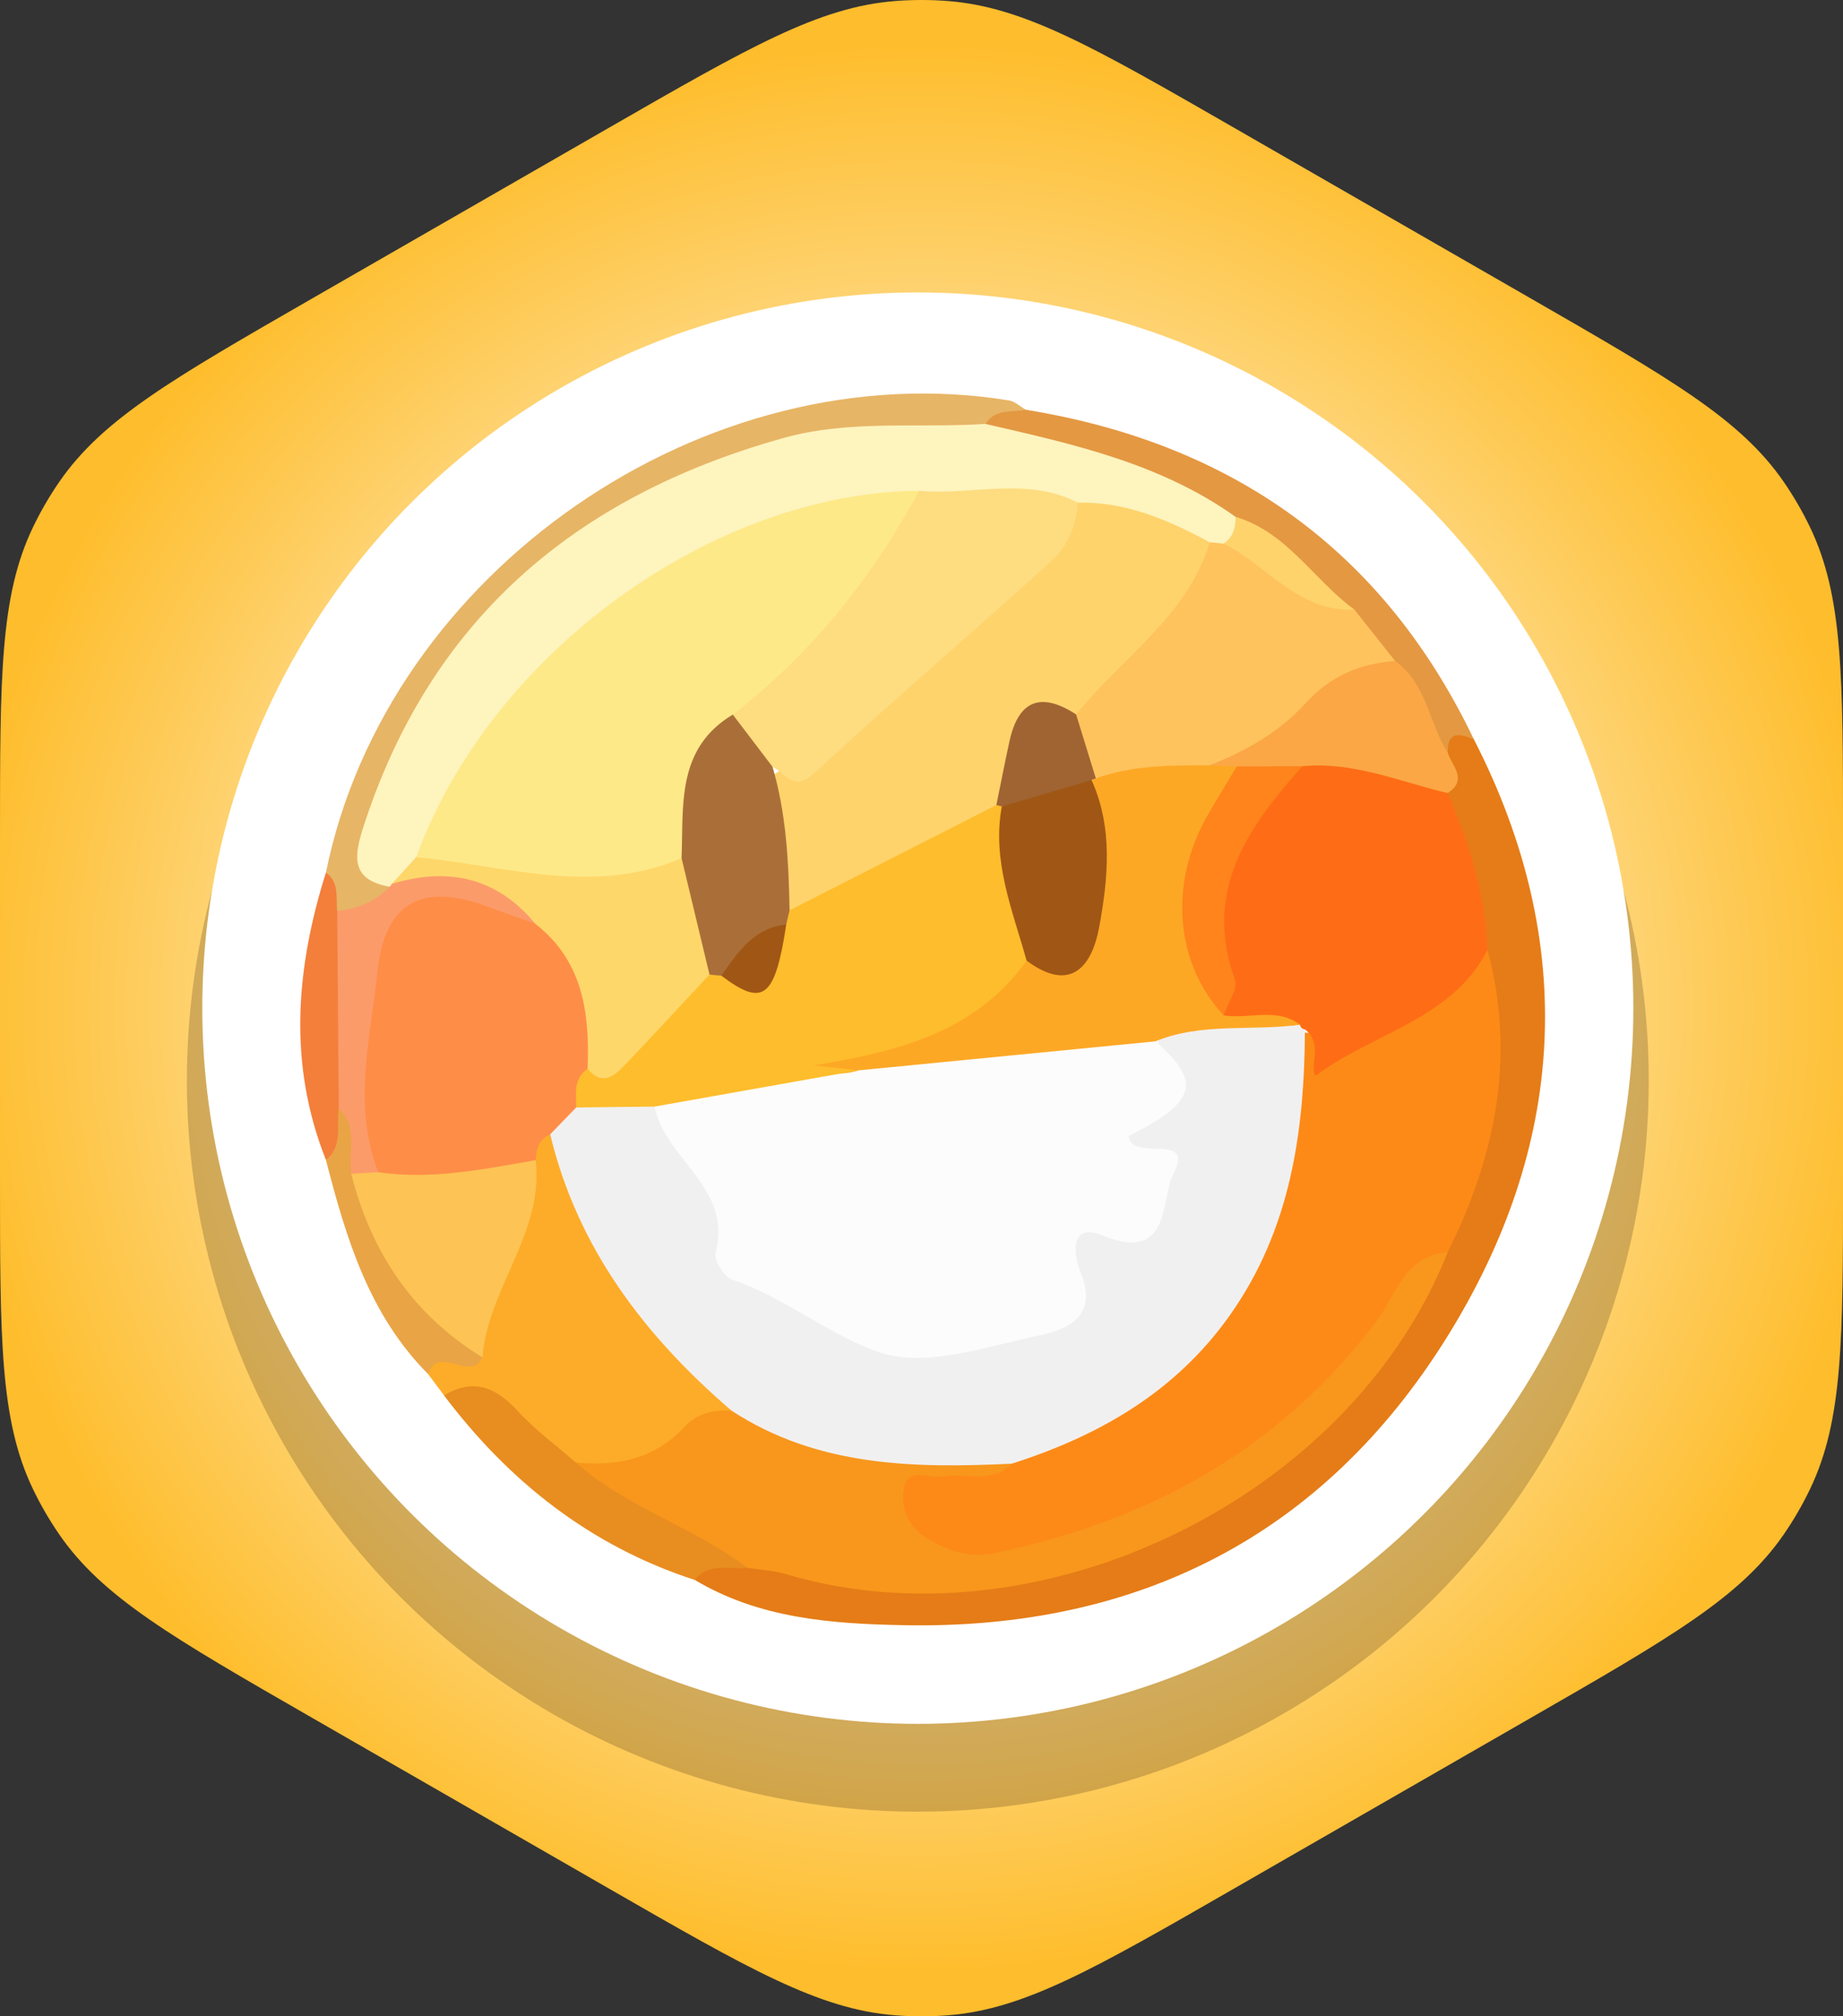
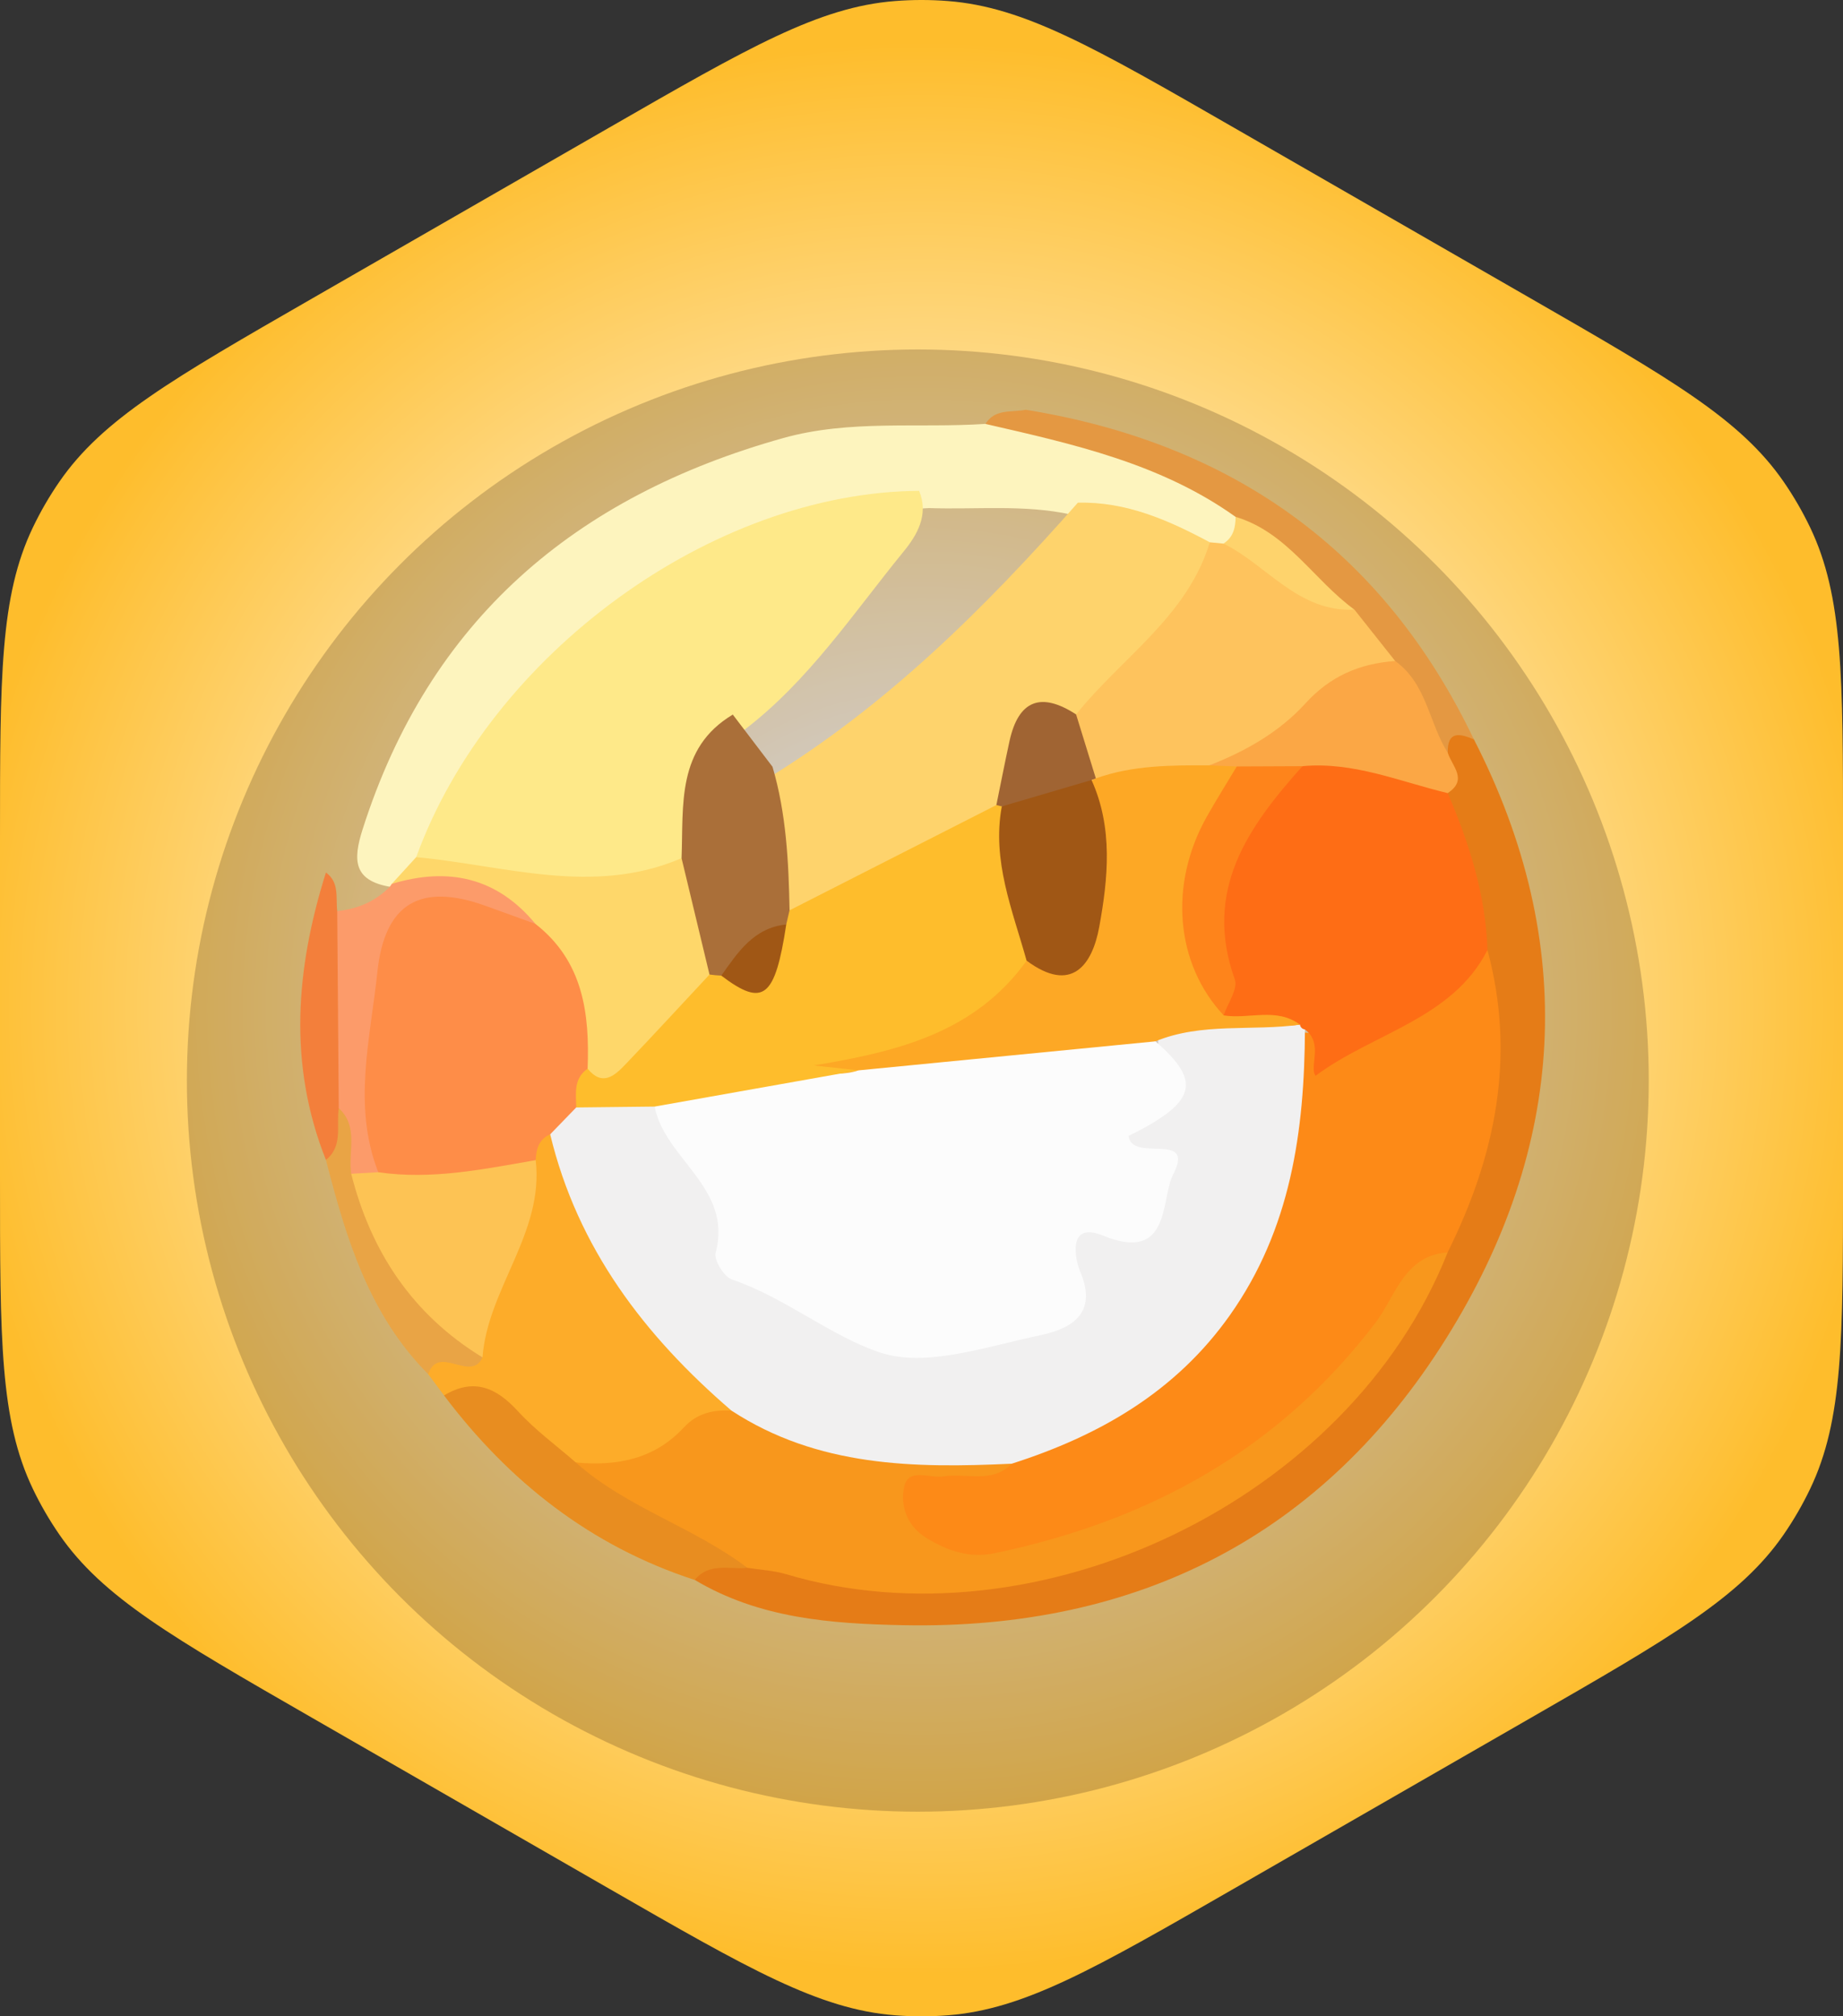
<svg xmlns="http://www.w3.org/2000/svg" id="a" viewBox="0 0 833.97 912.16">
  <rect x="0" y="0" width="833.97" height="912.16" fill="#333333" stroke="none" />
  <defs>
    <style>.c{fill:url(#b);}.d{fill:#f8971c;}.e{fill:#e88d20;}.f{fill:#fcfcfc;}.g{fill:#fe8d48;}.h{fill:#fda825;}.i{fill:#e57c17;}.j{fill:#e7b566;}.k{fill:#e49842;}.l{fill:#fff;}.m{fill:#e9a445;}.n{fill:#f37f3b;}.o{fill:#f1f0f0;}.p{fill:#fd8a17;}.q{fill:#fee989;}.r{fill:#fedc80;}.s{fill:#fc9b6a;}.t{fill:#fba745;}.u{fill:#fdc354;}.v{fill:#fe841b;}.w{fill:#fe6d15;}.x{fill:#fdac29;}.y{fill:#fed76a;}.z{fill:#fdf4be;}.aa{fill:#fec35d;}.ab{fill:#fed36c;}.ac{fill:#febd2c;}.ad{fill:#a05715;}.ae{fill:#a06433;}.af{fill:#aa6f39;}.ag{fill:#351d10;opacity:.22;}</style>
    <radialGradient id="b" cx="416.99" cy="456.08" fx="416.99" fy="456.08" r="436.97" gradientUnits="userSpaceOnUse">
      <stop offset=".2" stop-color="#fff" />
      <stop offset="1" stop-color="#febd2c" />
    </radialGradient>
  </defs>
  <path class="c" d="M275.67,57.73C338.91,21.36,370.54,3.17,405,.47c7.98-.63,16-.63,23.97,0,34.46,2.7,66.08,20.89,129.33,57.26l134.36,77.27c63.24,36.37,94.87,54.56,114.45,82.94,4.53,6.57,8.54,13.48,11.99,20.68,14.88,31.08,14.88,67.45,14.88,140.2v154.54c0,72.74,0,109.12-14.88,140.2-3.45,7.2-7.45,14.11-11.99,20.68-19.58,28.38-51.2,46.56-114.45,82.94l-134.36,77.27c-63.24,36.37-94.87,54.56-129.33,57.26-7.98,.63-16,.63-23.97,0-34.46-2.7-66.08-20.89-129.33-57.26l-134.36-77.27c-63.24-36.37-94.87-54.56-114.45-82.94-4.53-6.57-8.54-13.48-11.99-20.68C0,642.46,0,606.09,0,533.35v-154.54c0-72.74,0-109.12,14.88-140.2,3.45-7.2,7.45-14.11,11.99-20.68,19.58-28.38,51.2-46.56,114.45-82.94L275.67,57.73Z" />
  <circle class="ag" cx="415.32" cy="488.85" r="330.75" />
-   <circle class="l" cx="415.32" cy="456.08" r="323.78" />
  <g>
    <path class="i" d="M666.96,334.51c47.51,92.67,41.65,184.35-12.52,270.93-55.74,89.1-139.42,131.9-245.65,129.79-32.91-.65-65.25-3.08-94.4-20.48,1.68-14.16,13.32-11.24,22.29-12.95,47.7,8.37,94.86,17.25,143.7,2.98,77.78-22.72,134.43-68.81,169.3-141.46,16.27-42.1,26.84-84.89,16.49-130.29-1.02-23.68-10.23-45.7-14.32-68.76-.08-8.41-.93-16.8-1.29-25.23,2.69-11.38,7.23-16.27,16.4-4.54Z" />
    <path class="x" d="M200.93,631.28c-2.38-3.19-4.76-6.39-7.14-9.58-2.96-15.34,15.73-8.59,18.49-18.12,6.89-26.77,23.16-50.65,23.81-79.22,1.57-5.93,3.79-11.34,10.71-12.86,10.15,2.58,13.39,11.17,16.12,19.5,11.62,35.45,30.82,65.58,60.57,88.82,6.05,4.73,12.66,10.12,9.02,19.69-21.11,13.41-39.2,34.29-68.51,27.49-24.01-6.64-36.71-33.07-63.05-35.72Z" />
-     <path class="j" d="M147.49,394.73c27.48-136.04,171.75-235.84,309.02-213.59,2.72,.44,5.13,2.78,7.69,4.23-4.33,6.99-11.75,8.92-18.83,11.4-44.39,3.7-88.68,4.47-131.21,22.93-63.8,27.69-107.21,73.58-135.68,135.21-6.83,14.78-10.68,29.95-1.15,45.31-1.78,14.13-11.29,15.95-23,14.24-8.29-4.51-1.83-14.08-6.83-19.73Z" />
    <path class="k" d="M445.91,191.78c4.36-7.03,11.9-5.1,18.29-6.41,93.31,15.14,161.84,63.59,202.75,149.14-6.36-2.68-12.04-4.05-11.83,6.03-19.68-4.39-14.65-26.95-27.28-36.53-6.44-8.3-12.16-17.18-20.39-23.99-18.07-14.1-32.15-33.22-54.31-42.13-22.83-14.27-47.87-22.95-73.71-29.94-12.08-3.27-25.86-3.66-33.54-16.18Z" />
    <path class="e" d="M200.93,631.28c13.41-8.04,23.57-3.64,33.43,7.14,7.82,8.54,17.38,15.51,26.17,23.18,22.6,6.12,42.21,18.56,62.42,29.61,7.02,3.84,17.26,6.17,15.22,18.06-8.16,.86-17.31-2.55-23.79,5.5-47.13-15.32-83.99-44.44-113.46-83.48Z" />
    <path class="n" d="M147.49,394.73c6.22,4.51,4.37,11.36,5.11,17.45,17.52,27.31,5.11,57.52,8.45,86.21-1.81,10.16,2.27,23.34-13.57,26.35-17.24-43.34-13.62-86.67,0-130.01Z" />
    <path class="m" d="M147.48,524.74c7.91-6.33,4.56-15.44,5.82-23.41,15.52,1.99,10.84,15.28,13.81,24.28,2.27,37.95,32.27,60.05,51.22,88.47-5.33,11.65-19.9-6.23-24.55,7.61-26.83-26.93-37.2-61.64-46.3-96.95Z" />
    <path class="p" d="M673.09,429.78c12.98,48.08,3.65,93.25-18.04,136.81-28.32,35.16-53.28,72.93-92.41,98.7-33.8,22.25-70.28,35.71-109.41,43.6-12.1,2.44-23.7,.74-34.31-5.74-10.98-6.7-17.92-16.65-16.18-29.37,2.02-14.79,15.6-12.4,25.87-13.51,8.83-.95,17.85-.39,26.01-4.72,22.41-10.17,45.74-18.16,65.43-34,39.6-31.87,56.73-74.31,61.44-123.12,1.03-10.62-.92-21.83,6.22-31.23,17.89-.87,9.7,9.89,9.69,14.03,20.16-20.1,50.15-32.68,75.68-51.43Z" />
    <path class="d" d="M457.84,662.17c-8.97,9.2-20.58,4.05-30.94,5.75-6.19,1.01-15.84-4.18-17.77,4.75-1.81,8.4,1.19,17.57,9.86,22.96,9.52,5.92,19.67,9.42,30.99,7.06,69.93-14.59,128.7-46.68,172.63-104.56,8.73-11.5,12.81-30.23,32.45-31.53-44.49,112.17-185.54,179.44-299.46,145.53-5.59-1.66-11.6-1.93-17.42-2.85-24.28-18.46-54.63-27.15-77.64-47.66,18.61,1.75,35.64-1.49,48.91-15.85,5.92-6.41,13.29-8.1,21.56-7.59,41.02,14.58,85.78,9.64,126.84,24Z" />
    <path class="w" d="M673.09,429.78c-15.81,31.22-51.86,37.57-77.75,56.88-3.12-3.67,3.69-14.77-4.86-20.92-1.49,.15-2.98,.3-4.47,.46-12.11,.73-24.47,2.63-34.31-7.29-.34-21.36-8.69-42.41-1.41-64.1,7.45-22.18,18.78-41.05,40.12-52.62,24.08-4.2,46.6-2.28,64.69,16.59,9.74,22.72,17.19,46.02,17.99,70.99Z" />
    <path class="t" d="M655.1,358.8c-21.7-5.2-42.66-14.33-65.73-12.18-8.32,5.5-17.41,8.05-27.41,7.16-4.69-.44-9.08-1.78-12.97-4.48-2.07-2.24-3.78-6.06-1.62-7.58,19.08-13.44,37.13-28.24,56.11-41.78,8.75-6.24,18.41-5.4,27.85-.9,14.28,10.23,15.26,28.01,23.79,41.5,1.94,6.09,9.28,12.18-.03,18.26Z" />
    <path class="o" d="M457.84,662.17c-44.21,2.09-87.89,1.43-126.83-24-39.39-33.85-69.7-73.6-82.05-125-3.04-10.84,4.69-14.2,12.33-17.65,10.97-2.62,21.89-2.56,32.66,1.02,15.19,19.67,43.18,31.78,38.14,63.66-.6,3.8,1.79,10,4.5,10.31,31.58,3.56,49.66,41.68,85.77,33,11.63-2.8,23.65-2.05,35.37-3.91,14.07-2.23,24.33-7.93,23.73-24.58-.53-14.79,4.5-22.37,21.96-24.29,15.75-1.73,26.28-12.64,7.67-27.27-7.46-5.86-8.03-13.5-.89-16.52,21.96-9.29,11.68-27.78,14.38-42.6,21.09-11.49,42.48,2.29,63.65-.83,.24,1.26,.99,2,2.27,2.22-.22,45.97-6.38,90.27-33.97,129.27-24.57,34.73-59.09,54.5-98.67,67.16Z" />
    <path class="g" d="M260.75,501c-3.93,4.06-7.86,8.11-11.79,12.17-5.15,2.25-6.32,6.7-6.54,11.67-23.79,15.65-48.42,20.28-74.55,5.62-10.26-27.45-9.42-55.48-5.94-84.05,5.29-43.4,25.89-56.58,66.96-41.35,4.62,1.71,8.96,4.12,13.64,5.7,26.02,16.28,32.1,40.97,29.52,69.33-1.67,8.07-5.91,14.8-11.29,20.92Z" />
    <path class="u" d="M171.17,530.31c24.16,3.54,47.67-1.38,71.24-5.47,3.84,32.91-21.7,57.99-24.08,89.24-31.63-19.33-50.45-47.71-59.41-83.07,3.89-3.61,7.98-3.64,12.25-.7Z" />
    <path class="z" d="M445.91,191.78c39.59,9.09,79.3,17.84,113.21,42.05,5.77,6.73,2.62,11.29-3.7,15.08-2.99,1.06-6.08,1.47-9.25,1.29-20.63-5.25-39.97-15.03-61.44-17.42-21.29-4.63-42.91-2.2-64.35-2.93-95.51,4.79-164.18,52.42-212.88,131.85-5.16,8.42-8.57,17.83-13.84,26.26-3.34,5.02-7.36,9.33-12.92,11.98-1.43,.42-2.87,.82-4.31,1.23-16.48-2.86-16.79-12.04-12.36-25.94,30.15-94.61,95.96-150.63,190.29-177.04,30.26-8.47,61.04-4.38,91.55-6.42Z" />
    <path class="s" d="M171.17,530.31c-4.08,.23-8.17,.47-12.25,.7-1.53-9.96,3.58-21.17-5.63-29.69-.23-29.72-.46-59.43-.7-89.15,9.22-.94,17.28-4.37,23.83-11.02,0,.01,.87-1.3,.87-1.3,29.73-17.1,53.91-10.36,65,18.11-7.43-2.68-14.85-5.36-22.28-8.05-30.03-10.89-46.01-1.06-49.26,29.94-3.17,30.19-11.31,60.36,.41,90.46Z" />
    <path class="aa" d="M547.45,245.33c2.06,.2,4.12,.4,6.18,.6,24.99-.3,36.96,24.92,59.26,29.87,6.15,7.75,12.3,15.5,18.45,23.25-16.03,1.09-29.46,6.89-40.55,19.09-11.86,13.05-27.09,21.68-43.54,28.1-15.56,11.78-33.33,10.69-51.26,8.73-10.1-7.18-12.7-17.48-12.21-29.06,14.47-32.1,42.26-53.84,63.67-80.58Z" />
    <path class="ab" d="M612.89,275.79c-25.47,1.24-39.44-20.07-59.26-29.88,4.48-2.84,5.46-7.25,5.49-12.09,23.44,7,35.35,28.61,53.77,41.97Z" />
    <path class="h" d="M495.89,352.14c16.65-5.98,34.01-5.95,51.36-5.9,4.13,.17,8.26,.34,12.4,.51,3.3,5.97,1.36,11.87-1.75,16.74-20,31.25-17.09,63.3-4.17,95.87,11.46,1.85,23.83-3.78,34.51,4.18-21.75,3.07-44.33-1.12-65.41,7.56-42.28,18.84-87.79,17.27-132.49,20.82-3.95-.09-7.96-.26-11.79-1.27-6.46-1.69-15.8-1.8-15.35-10.62,.41-8.01,9.58-9.9,15.97-10.43,31.01-2.61,56.09-18.01,80.41-35.26,25.09-.57,33.77-14.71,32.91-38.04-.47-12.63-1.21-25.28-1.29-37.96,.41-2.93,1.93-5.03,4.69-6.2Z" />
    <path class="v" d="M553.73,459.35c-21.82-23.26-24.94-59.2-7.65-89.88,4.33-7.68,9.04-15.16,13.57-22.72,9.91-.04,19.82-.08,29.72-.13-24.7,27.56-45.02,56.28-30.61,96.46,1.54,4.28-3.21,10.79-5.04,16.27Z" />
    <path class="f" d="M388.45,484.23c44.8-4.38,89.59-8.75,134.39-13.13,21.16,18.35,18.58,27.54-12.16,42.81,1.57,12.37,30.52-2.62,20.16,17.48-5.73,11.11-.84,40.25-31.87,27.54-16.31-6.68-12.34,11.31-10.24,16.18,8.55,19.86-5.03,26.25-18.33,29.02-23.96,4.99-51.29,14.71-72.23,7.72-22.48-7.5-42.93-24.84-67.02-33.04-3.57-1.22-8.18-8.77-7.3-12.08,7.83-29.4-23.03-42.3-27.62-66.12,15.16-23.42,39.86-13.99,60.59-16.11,10.09-1.04,21.01,3.32,31.63-.27Z" />
    <path class="ac" d="M388.45,484.23c-30.74,5.46-61.48,10.92-92.22,16.38-11.83,.13-23.66,.26-35.48,.4-.1-6.37-1.3-13.06,5.15-17.53,21.56-9.74,32.69-31.93,52.65-43.61,2.63-.85,5.33-1.13,8.08-.85,20.96,6.38,19.9-11.05,24.42-22.42,1.01-2.65,2.43-5.05,4.21-7.26,28.35-22.06,58.84-39.84,94.78-46.75,2.89,1.21,4.97,3.23,6.3,6.04,2.3,22.04,14.98,42.81,8.22,65.96-23.57,32.87-59.06,41.22-96.32,47.41,6.74,.74,13.48,1.49,20.22,2.23Z" />
    <path class="y" d="M321.07,440.87c-12.69,13.6-25.28,27.29-38.13,40.74-4.92,5.15-10.4,9.99-17.04,1.87,.93-24.97-1.95-48.58-23.6-65.5-17.43-21.08-39.46-25.85-65.01-18.11,3.69-4.03,7.36-8.07,11.04-12.1,4.03-2.87,8.59-6.86,13.19-5.92,35.53,7.27,71.24,5.31,107.03,3.15,16.09,15.98,20.49,34.56,12.51,55.87Z" />
    <path class="q" d="M308.43,388.23c-40.09,17.23-80.07,3.25-120.09-.46,33.37-91.84,134.01-165.13,227.57-165.71,4.5,10.76-.94,20.01-6.89,27.29-23.01,28.18-43.23,58.94-72.81,81.31-23.3,12.49-14.44,40.35-27.79,57.57Z" />
    <path class="ab" d="M450.86,364.21c-31.19,15.87-62.38,31.74-93.57,47.61-14.44-17.45-9.88-38.67-11.79-58.57,55.07-33.33,100.05-78.03,142.24-125.84,21.89-.54,41.03,7.92,59.71,17.93-10.18,33.63-39.98,52.19-60.51,77.88-26.39,1.17-22.68,28.53-36.08,41Z" />
-     <path class="r" d="M487.74,227.4c-.67,10.23-4.62,19.72-11.84,26.28-35.49,32.24-72.03,63.34-107.19,95.92-9.69,8.99-13.13,.26-19.14-2.7-13.86-1.95-18.24-11.03-17.96-23.61,35.57-27.59,63.07-61.84,84.31-101.22,23.92,2.11,48.64-6.56,71.82,5.34Z" />
    <path class="ae" d="M450.86,364.21c1.97-9.63,3.84-19.28,5.94-28.89,4.07-18.6,14.26-22.45,30.14-12.12,2.97,9.65,5.94,19.29,8.93,28.93,.02,0-1.94,.75-1.94,.75-10.05,15.73-25.12,14.54-40.62,11.93l-2.46-.61Z" />
    <path class="ad" d="M453.32,364.82c13.54-3.98,27.07-7.96,40.61-11.94,9.79,21.69,7.49,44.49,3.48,66.47-3.13,17.13-12.46,30.42-32.87,15.24-6.38-22.84-15.77-45.2-11.22-69.77Z" />
    <path class="af" d="M331.6,323.28c5.99,7.87,11.98,15.74,17.97,23.61,6.24,21.21,7.3,43.03,7.71,64.92-.49,2.14-.99,4.27-1.5,6.41-9.11,8.58-15.89,20.09-29.41,23.14-1.78-.08-3.56-.24-5.32-.49-4.21-17.55-8.42-35.1-12.64-52.64,.93-24.04-2.4-49.6,23.17-64.95Z" />
    <path class="ad" d="M326.38,441.37c7.53-10.57,14.67-21.63,29.41-23.15-5.08,33.37-10.39,37.55-29.41,23.15Z" />
  </g>
</svg>